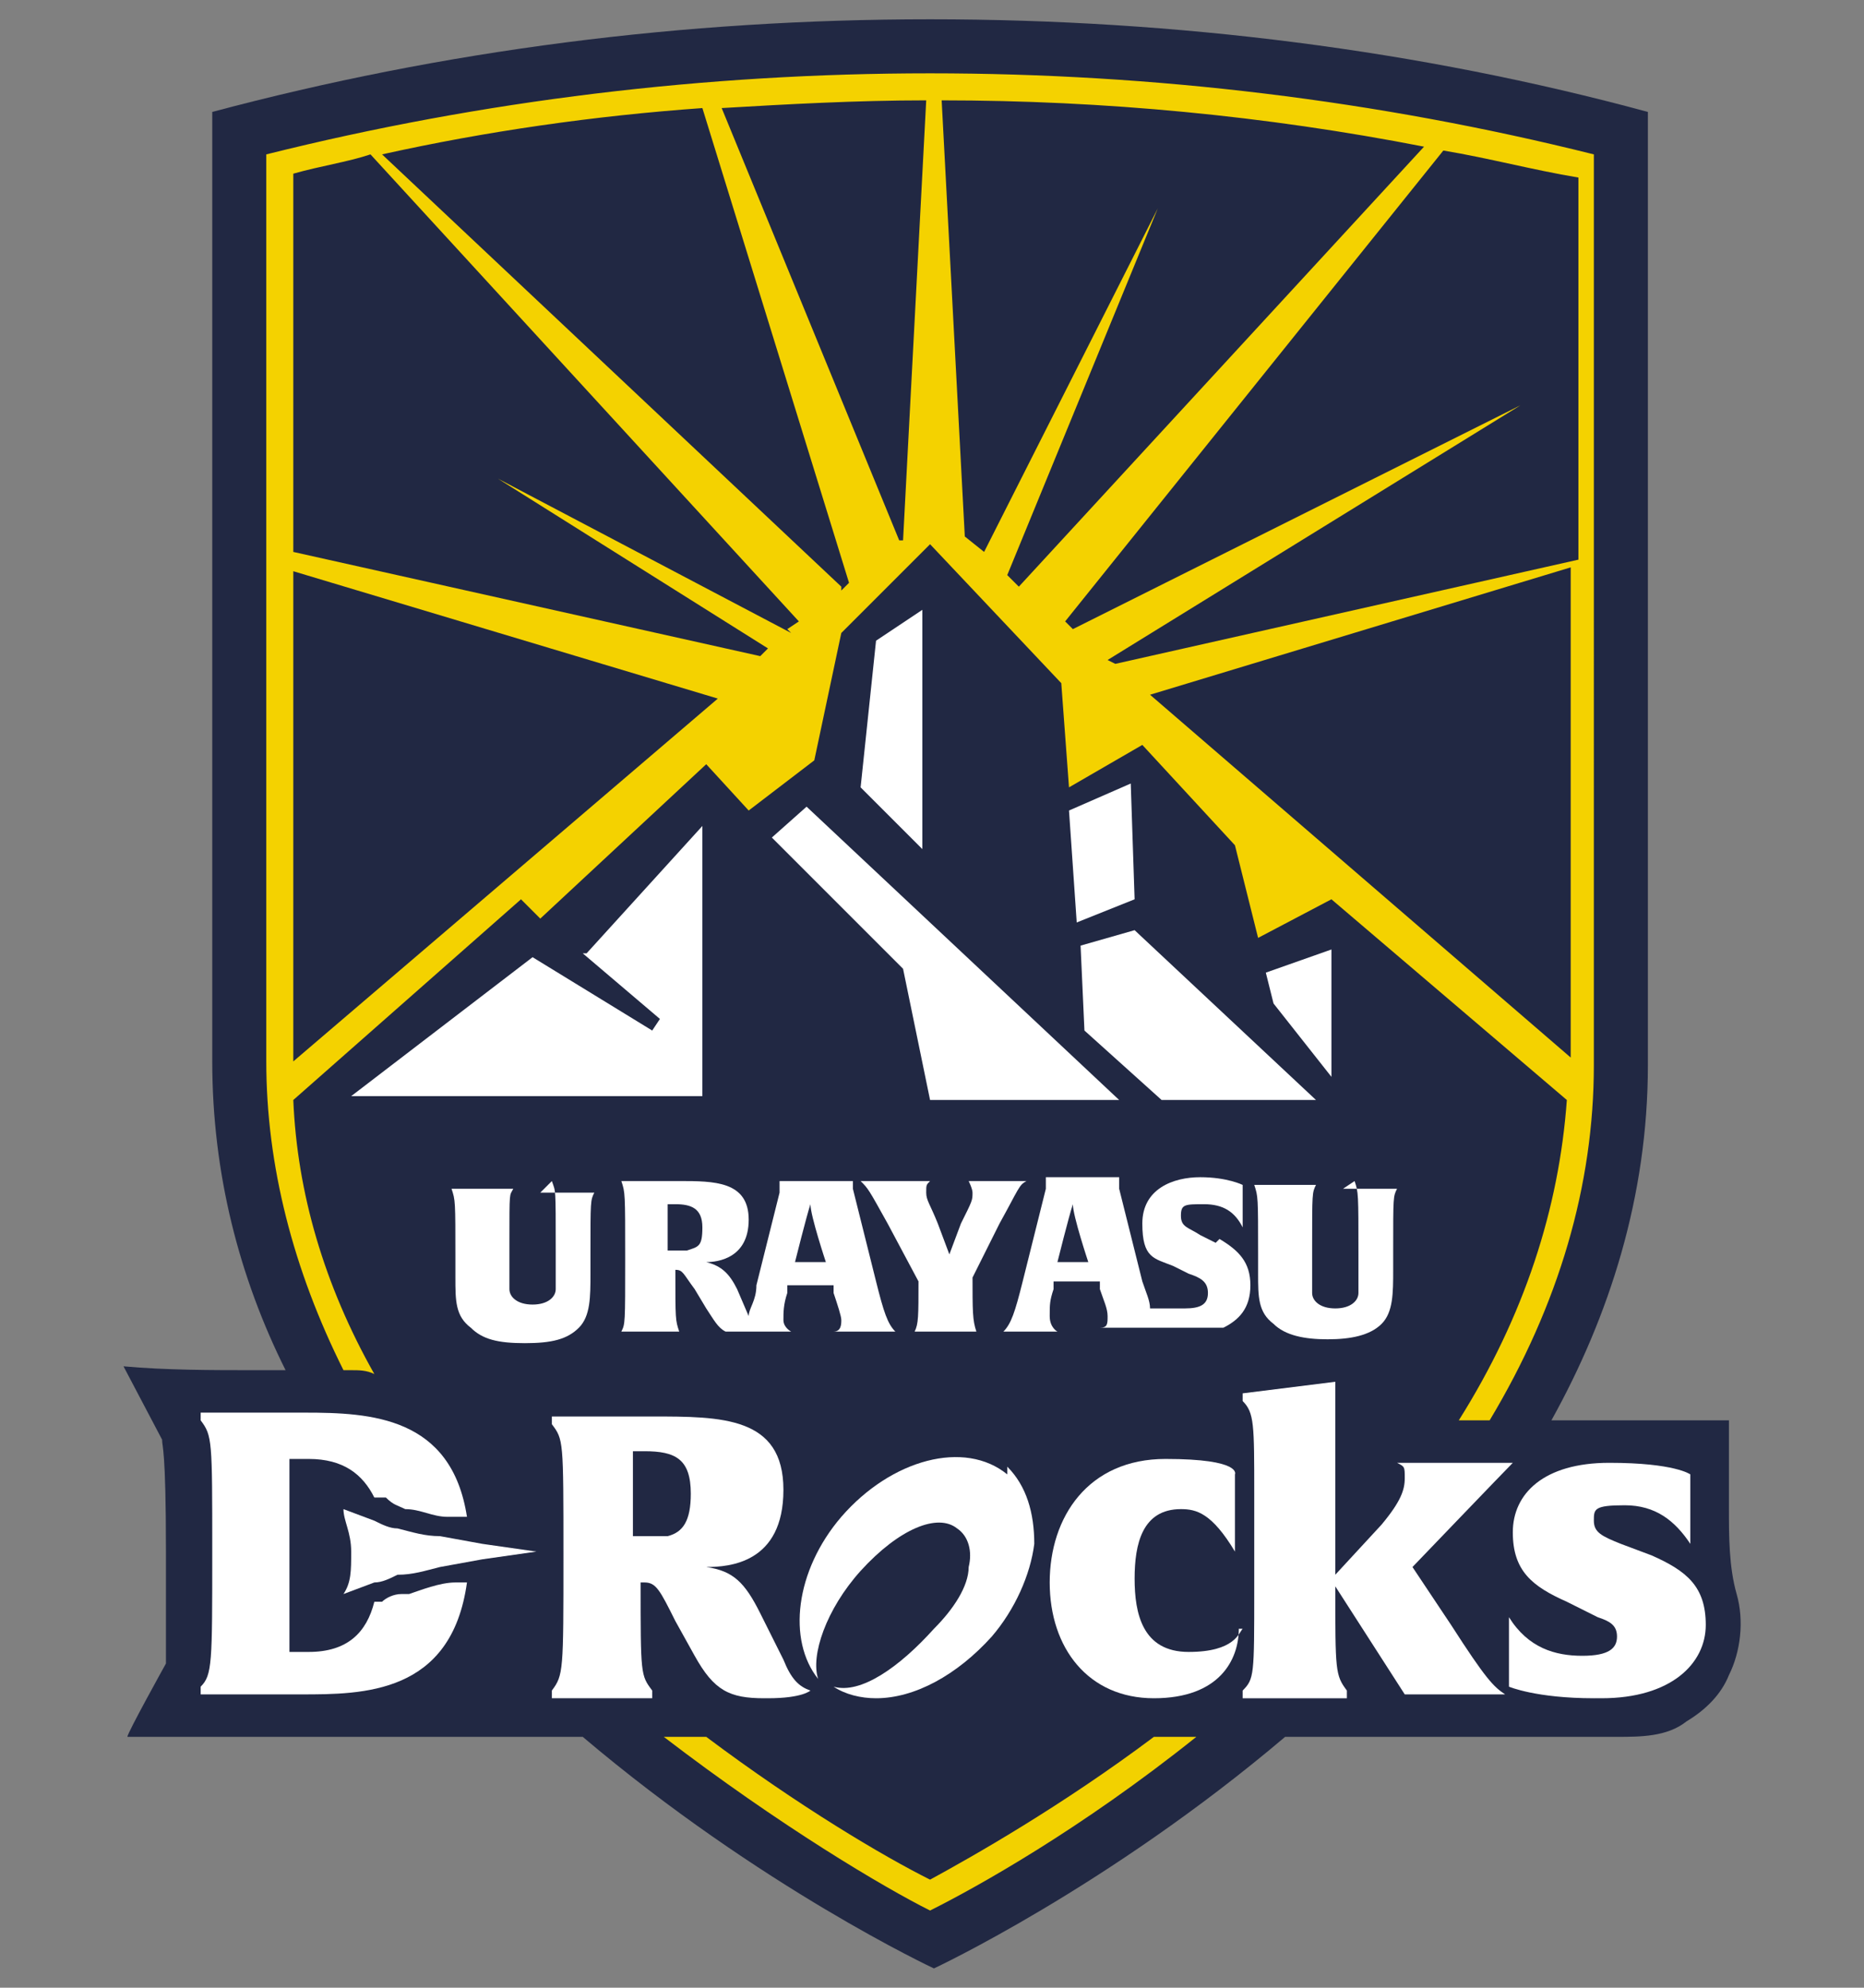
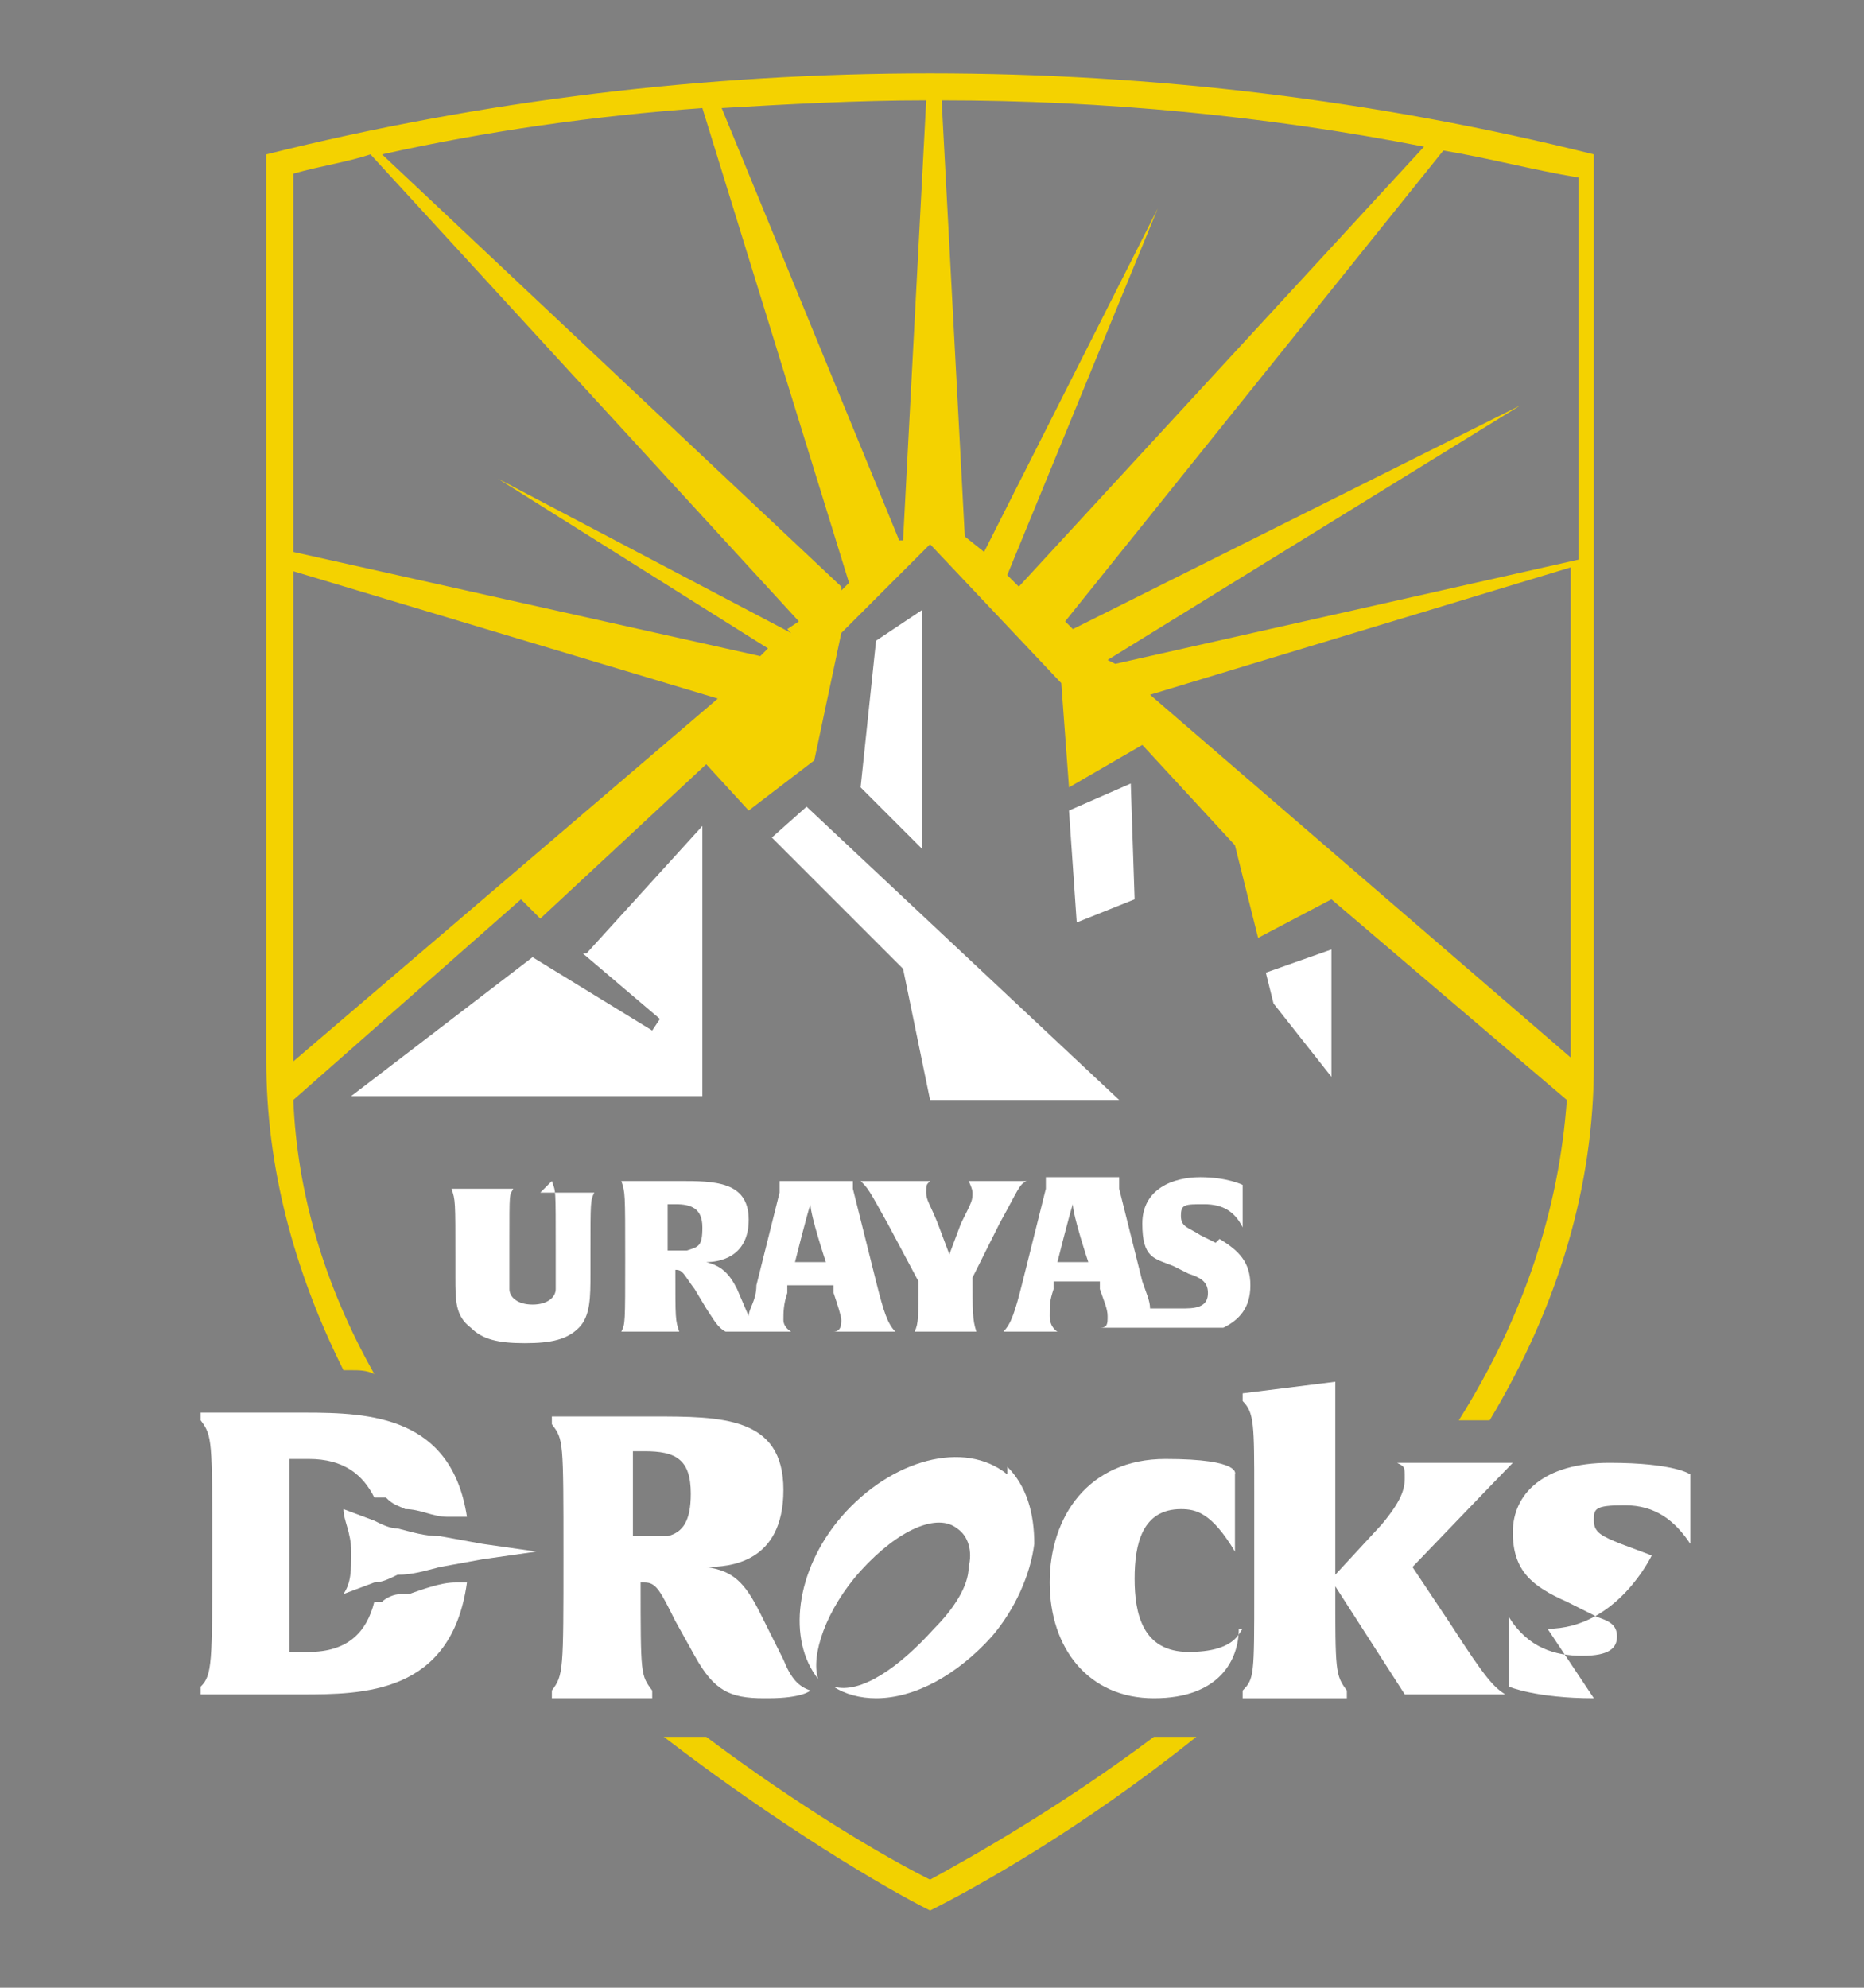
<svg xmlns="http://www.w3.org/2000/svg" id="_レイヤー_1" data-name=" レイヤー 1" version="1.1" viewBox="0 0 48.3 51.5">
  <rect x="0" y="0" width="48.3" height="51.5" fill="#808080" stroke="none" />
  <defs>
    <style>
      .cls-1 {
        fill: #f2d100;
      }

      .cls-1, .cls-2, .cls-3, .cls-4 {
        stroke-width: 0px;
      }

      .cls-2 {
        fill: #f4d200;
      }

      .cls-3 {
        fill: #fff;
      }

      .cls-4 {
        fill: #212843;
      }
    </style>
  </defs>
-   <path class="cls-4" d="M45,41.3c-.2-.7-.2-1.5-.2-2.2s0-2.3,0-2.3h-4.6c1.5-2.7,2.5-5.8,2.5-9.2V2.9C36.8,1.3,30.5.5,24.1.5S11.5,1.3,5.5,2.9v24.6c0,2.9.7,5.6,1.9,8-.3,0-.5,0-.8,0-1.1,0-2.3,0-3.4-.1l1,1.9c0,.2.1.2.1,2.9s0,2.7,0,2.9c0,0-1,1.8-1,1.9h11.8c4.6,3.9,9.1,6,9.1,6,0,0,4.5-2.1,9.1-6h8.6c.6,0,1.3,0,1.8-.4.5-.3.9-.7,1.1-1.2.3-.6.4-1.4.2-2.1Z" />
  <g>
    <path class="cls-1" d="M24.1,48.7c-1.2-.6-3.4-1.9-5.8-3.7h-1.1c3,2.3,5.7,3.9,6.9,4.5,1.2-.6,3.9-2.1,6.9-4.5h-1.1c-2.4,1.8-4.7,3.1-5.8,3.7Z" />
    <path class="cls-2" d="M24.1,1.9c-5.8,0-11.6.7-17.2,2.1v23.5c0,2.7.7,5.4,2,8,0,0,.2,0,.2,0,.2,0,.4,0,.6.1-1.3-2.3-2-4.7-2.1-7.1l5.9-5.2.5.5,4.3-4,1.1,1.2,1.7-1.3.7-3.3,2.3-2.3,3.4,3.6.2,2.7,1.9-1.1,2.4,2.6.6,2.4,1.9-1,6.1,5.2c-.2,2.8-1.1,5.6-2.8,8.3h.8c1.8-3,2.7-6.1,2.7-9.2V4c-5.6-1.4-11.4-2.1-17.2-2.1ZM7.6,27.5v-12.7l11,3.3-11,9.4ZM20.5,16.4l-7.6-4c0,0-.1,0,0,0l7,4.4-.2.2-12.1-2.7V4.5c.7-.2,1.4-.3,2-.5l11.1,12.1-.3.2ZM21.8,15.2L9.9,4c2.7-.6,5.5-1,8.3-1.2l3.8,12.3-.2.2ZM23.3,14h0c0,0-4.6-11.2-4.6-11.2,1.7-.1,3.5-.2,5.3-.2l-.6,11.4ZM26.1,14.9l3.9-9.5c0,0,0-.1,0,0l-4.5,8.9-.5-.4-.6-11.3c4.2,0,8.4.4,12.5,1.2l-10.5,11.4-.2-.2ZM28.7,17.1h0c0,0,10.7-6.6,10.7-6.6,0,0,0-.1,0,0l-11.6,5.8-.2-.2,9.8-12.2c1.2.2,2.3.5,3.5.7v9.9l-12,2.7ZM29.8,18l10.9-3.3v12.7l-10.9-9.4Z" />
    <g>
      <g>
        <path class="cls-3" d="M14.3,30.6h0c.1.3.1.1.1,1.8v.6c0,.1,0,.3,0,.4,0,.2-.2.4-.6.4s-.6-.2-.6-.4c0-.1,0-.3,0-.4v-.8c0-1.4,0-1.2.1-1.4h0c0,0-1.6,0-1.6,0h0c.1.3.1.3.1,1.8v.5c0,.6,0,1,.4,1.3.3.3.7.4,1.4.4s1.1-.1,1.4-.4c.3-.3.3-.8.3-1.4v-.5c0-1.4,0-1.4.1-1.6h0c0,0-1.4,0-1.4,0Z" />
        <path class="cls-3" d="M25.2,33.1l.7-1.4c.5-.9.5-1,.7-1.1h-1.5c0,0,.1.2.1.3,0,.2,0,.2-.3.8l-.3.8-.3-.8c-.2-.5-.3-.6-.3-.8s0-.2.1-.3h-1.8c.2.2.2.2.7,1.1l.8,1.5c0,.9,0,1.1-.1,1.3h0c0,0,1.6,0,1.6,0h0c-.1-.3-.1-.5-.1-1.5Z" />
-         <path class="cls-3" d="M35.1,30.6h0c.1.3.1.3.1,1.9v.6c0,.1,0,.3,0,.4,0,.2-.2.4-.6.4s-.6-.2-.6-.4c0-.1,0-.3,0-.4v-.8c0-1.4,0-1.4.1-1.6h0c0,0-1.6,0-1.6,0h0c.1.3.1.3.1,1.8v.5c0,.6,0,1,.4,1.3.3.3.8.4,1.4.4s1.1-.1,1.4-.4c.3-.3.3-.8.3-1.4v-.5c0-1.4,0-1.4.1-1.6h0c0,0-1.4,0-1.4,0Z" />
        <path class="cls-3" d="M22.1,30.9c0,0,0-.1,0-.2s0-.1,0-.1h-1.9s0,0,0,.1,0,.1,0,.2l-.6,2.4c0,.4-.2.6-.2.8,0,0-.3-.7-.3-.7-.2-.4-.4-.6-.8-.7.3,0,1.1-.1,1.1-1.1s-.9-1-1.8-1h-1.5,0c.1.3.1.3.1,2s0,1.7-.1,1.9h0c0,0,1.5,0,1.5,0h0c-.1-.3-.1-.3-.1-1.6,0,0,0,0,0,0,.2,0,.2.1.5.5l.3.5c.2.3.3.5.5.6,0,0,0,0,0,0h1.7c0,0-.2-.1-.2-.3s0-.4.1-.7v-.2h1.2v.2c.1.3.2.6.2.7s0,.3-.2.3h1.6c-.2-.2-.3-.5-.5-1.3l-.6-2.4ZM17.8,32.4c0,0-.2,0-.3,0s-.2,0-.2,0v-1.2s0,0,.2,0c.4,0,.7.1.7.6s-.1.5-.4.6ZM20.6,32.7s.3-1.2.4-1.5,0,0,0,0c0,.3.4,1.5.4,1.5h-.8Z" />
        <path class="cls-3" d="M31.5,32.2l-.4-.2c-.3-.2-.5-.2-.5-.5s.1-.3.6-.3.8.2,1,.6c0,0,0-.2,0-.6s0-.5,0-.5c0,0-.4-.2-1.1-.2s-1.5.3-1.5,1.2.3.9.8,1.1l.4.2c.3.1.5.2.5.5s-.2.4-.6.4h-.9c0-.2-.1-.4-.2-.7l-.6-2.4c0,0,0-.1,0-.2s0-.1,0-.1h-1.9s0,0,0,.1,0,.1,0,.2l-.6,2.4c-.2.8-.3,1.1-.5,1.3h1.4c0,0-.2-.1-.2-.4s0-.4.1-.7v-.2h1.2v.2c.1.3.2.5.2.7s0,.3-.2.3h2.7c.2,0,.4,0,.5,0,.4-.2.7-.5.7-1.1s-.3-.9-.8-1.2ZM27.4,32.7s.3-1.2.4-1.5,0,0,0,0c0,.3.4,1.5.4,1.5h-.8Z" />
      </g>
      <g>
-         <polygon class="cls-3" points="28 24.5 28.1 26.7 30.1 28.5 34.1 28.5 29.4 24.1 28 24.5" />
        <path class="cls-3" d="M15.1,24.7l2,1.7-.2.3-3.1-1.9-4.7,3.6h9.1v-7s-3,3.3-3,3.3Z" />
        <polygon class="cls-3" points="34.5 27.9 34.5 24.6 32.8 25.2 33 26 34.5 27.9" />
        <polygon class="cls-3" points="22.3 20.4 23.9 22 23.9 15.8 22.7 16.6 22.3 20.4" />
        <polygon class="cls-3" points="29.4 23.3 29.3 20.3 27.7 21 27.9 23.9 29.4 23.3" />
        <polygon class="cls-3" points="20 21.7 23.4 25.1 24.1 28.5 29 28.5 20.9 20.9 20 21.7" />
      </g>
      <path class="cls-3" d="M12.5,40l-1.1-.2c-.4,0-.7-.1-1.1-.2-.2,0-.4-.1-.6-.2l-.8-.3c0,.3.2.6.2,1.1s0,.8-.2,1.1l.8-.3c.2,0,.4-.1.6-.2.4,0,.7-.1,1.1-.2h0s1.1-.2,1.1-.2l1.4-.2-1.4-.2Z" />
      <path class="cls-3" d="M19.8,44c-.9,0-1.3-.2-1.8-1.1l-.5-.9c-.4-.8-.5-1-.8-1s-.1,0-.1,0c0,2.4,0,2.4.3,2.8v.2c0,0-.3,0-1.3,0s-1.3,0-1.3,0v-.2c.3-.4.3-.5.3-3.5s0-3-.3-3.4v-.2c0,0,.4,0,1,0s1.3,0,1.6,0c1.8,0,3.4,0,3.4,1.9s-1.4,2-2,2c.7.1,1,.4,1.4,1.2l.6,1.2c.2.5.4.7.7.8,0,0-.2.2-1.1.2ZM16.8,37.6c-.3,0-.4,0-.4,0v2.2s0,0,.4,0,.4,0,.5,0c.4-.1.6-.4.6-1.1,0-.9-.4-1.1-1.2-1.1Z" />
      <path class="cls-3" d="M32.1,42.2c0,.8-.5,1.8-2.2,1.8s-2.7-1.3-2.7-3,1-3.2,3-3.2,1.8.4,1.8.4c0,0,0,.3,0,.9s0,1.1,0,1.1c-.6-1-1-1.1-1.4-1.1-1,0-1.2.9-1.2,1.8s.2,1.9,1.4,1.9,1.3-.5,1.4-.6Z" />
      <path class="cls-3" d="M37.7,43.9h-1.3l-1.8-2.8c0,2.2,0,2.3.3,2.7v.2c0,0-.3,0-1.3,0s-1.4,0-1.4,0v-.2c.3-.3.3-.4.3-2.6v-2.5c0-1.8,0-2.1-.3-2.4v-.2c0,0,2.4-.3,2.4-.3,0,0,0,1,0,2v3l1.2-1.3c.5-.6.6-.9.6-1.2s0-.3-.2-.4h3c-.2.2-2.6,2.7-2.6,2.7l1,1.5c.9,1.4,1.1,1.6,1.4,1.8,0,0-.3,0-1.4,0Z" />
-       <path class="cls-3" d="M41.3,44c-1.5,0-2.2-.3-2.2-.3,0,0,0-.2,0-.8s0-1,0-1c.5.8,1.2,1,1.9,1s.9-.2.9-.5-.2-.4-.5-.5l-.8-.4c-.9-.4-1.4-.8-1.4-1.8s.8-1.8,2.5-1.8,2.1.3,2.1.3c0,0,0,.2,0,.9s0,.9,0,.9c-.4-.6-.9-1-1.7-1s-.8.1-.8.4.2.4.7.6l.8.3c.9.4,1.4.8,1.4,1.8s-.9,1.9-2.7,1.9Z" />
+       <path class="cls-3" d="M41.3,44c-1.5,0-2.2-.3-2.2-.3,0,0,0-.2,0-.8s0-1,0-1c.5.8,1.2,1,1.9,1s.9-.2.9-.5-.2-.4-.5-.5l-.8-.4c-.9-.4-1.4-.8-1.4-1.8s.8-1.8,2.5-1.8,2.1.3,2.1.3c0,0,0,.2,0,.9s0,.9,0,.9c-.4-.6-.9-1-1.7-1s-.8.1-.8.4.2.4.7.6l.8.3s-.9,1.9-2.7,1.9Z" />
      <path class="cls-3" d="M10.4,41.3c-.2,0-.4.1-.5.2h-.2c-.2.8-.7,1.3-1.7,1.3s-.5,0-.5,0v-5s.2,0,.5,0c.9,0,1.4.4,1.7,1h.3c.2.2.3.2.5.3.4,0,.7.2,1.1.2h0s.5,0,.5,0c-.4-2.6-2.5-2.7-4.2-2.7s-1.3,0-1.7,0c-.6,0-1,0-1,0v.2c.3.4.3.5.3,3.4s0,3.2-.3,3.5v.2c0,0,.3,0,1,0s1.2,0,1.6,0c1.6,0,3.9,0,4.3-2.9h-.3c-.4,0-.9.2-1.2.3Z" />
      <path class="cls-3" d="M26.1,38.2c-1.1-.9-3-.4-4.3,1.1-1.2,1.4-1.4,3.2-.6,4.2h0s0,0,0,0h0c-.2-.6.2-1.8,1.1-2.8,1-1.1,2-1.5,2.5-1.1.3.2.4.6.3,1,0,.5-.4,1.1-.9,1.6-.9,1-1.9,1.7-2.6,1.5h0s0,0,0,0h0c.3.2.7.3,1.1.3,1,0,2.1-.6,3-1.6.6-.7,1-1.6,1.1-2.4,0-.8-.2-1.5-.7-2Z" />
    </g>
  </g>
</svg>